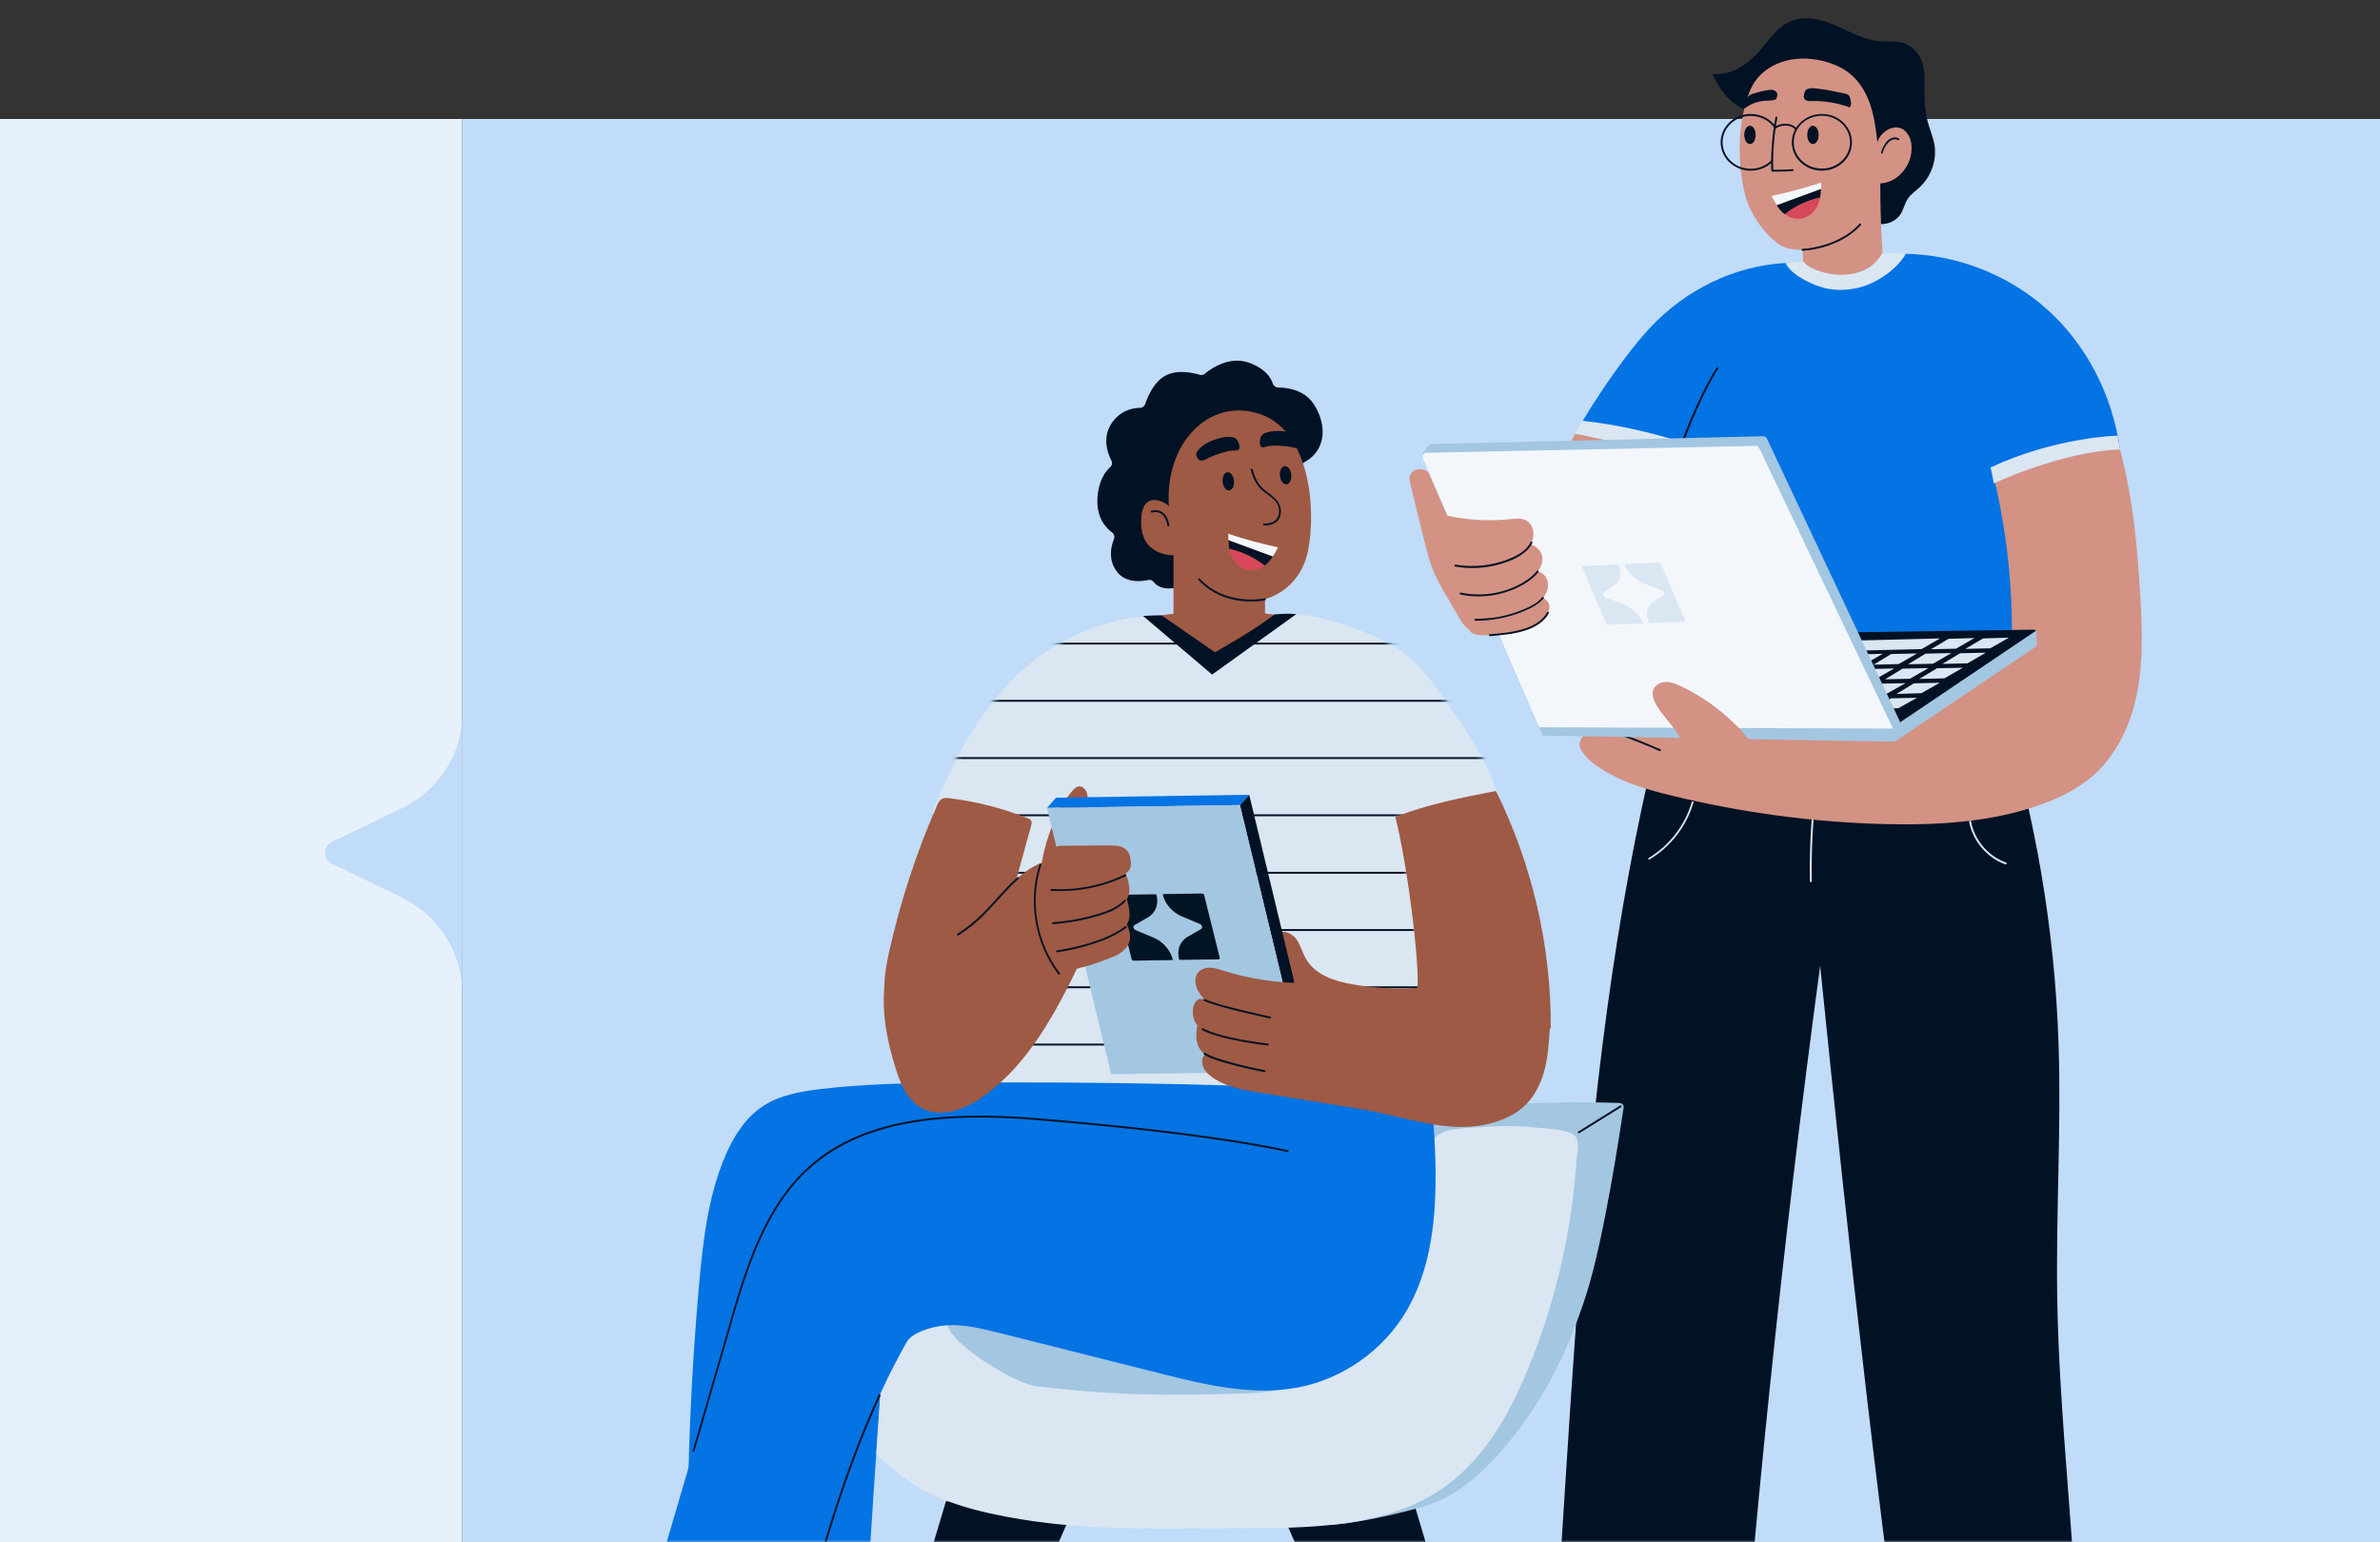
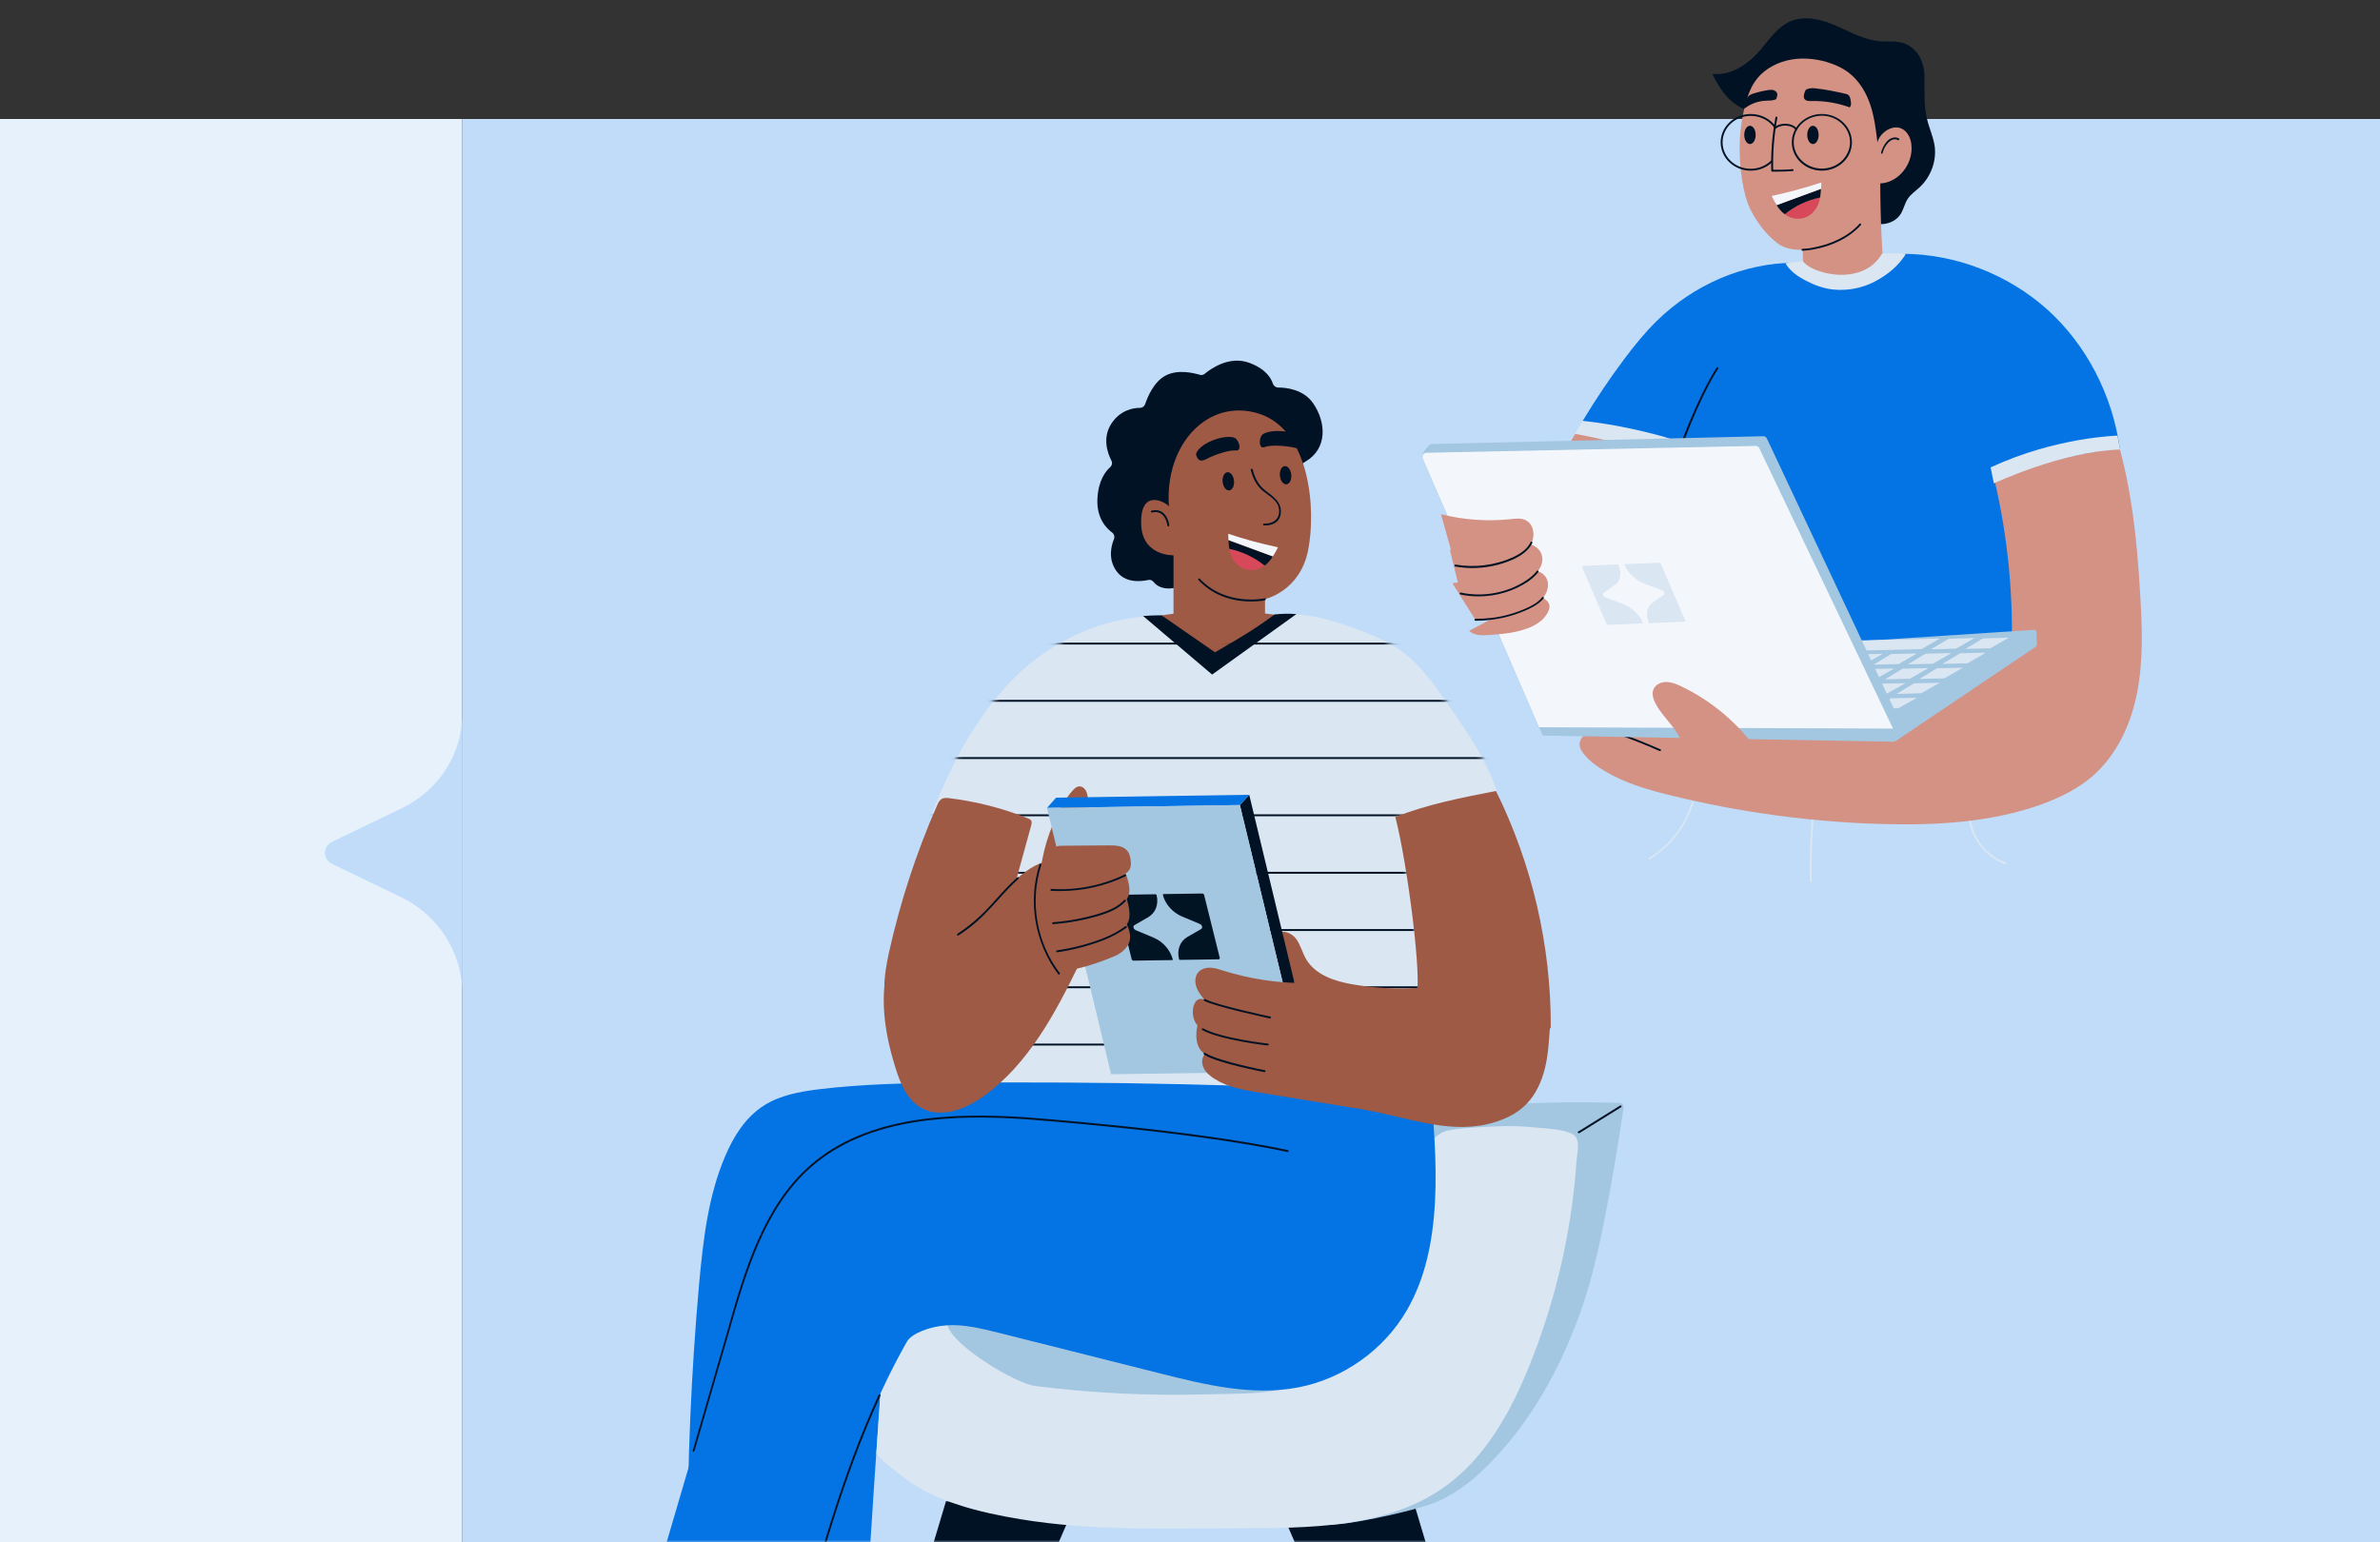
<svg xmlns="http://www.w3.org/2000/svg" width="520" height="337" viewBox="0 0 520 337" fill="none">
  <rect x="0" y="0" width="520" height="337" fill="#333333" stroke="none" />
  <rect y="26" width="101" height="311" fill="#E6F1FC" />
  <rect x="101" y="26" width="419" height="311" fill="#C0DCF8" />
  <path d="M87.763 176.628C95.848 172.731 101 164.786 101 156L101 217C101 208.214 95.848 200.082 87.763 196.11L72.546 188.775C70.485 187.782 70.485 184.955 72.546 183.962L87.763 176.628Z" fill="#C0DCF8" />
  <mask id="mask0_1691_2150" style="mask-type:alpha" maskUnits="userSpaceOnUse" x="130" y="0" width="339" height="337">
    <rect x="130" width="339" height="337" fill="#C0DCF8" />
  </mask>
  <g mask="url(#mask0_1691_2150)">
-     <path d="M317.584 113.945C316.794 110.952 315.589 108.125 314.009 105.465C313.344 104.343 312.513 103.22 311.266 102.722C310.06 102.223 308.356 102.722 308.023 104.01C307.857 104.592 308.023 105.174 308.148 105.756C309.187 110.037 310.268 114.36 311.307 118.642C311.764 120.471 312.222 122.3 312.887 124.046C313.76 126.332 314.965 128.452 316.212 130.53C317.002 131.902 317.792 133.232 318.581 134.604C319.288 135.851 320.078 137.139 321.325 137.804C322.863 138.636 324.941 138.261 326.105 136.973L317.584 113.945Z" fill="#D39284" />
    <path d="M408.865 48.518C411.068 49.557 414.019 48.768 415.266 46.773C415.931 45.733 416.139 44.445 416.846 43.406C417.511 42.408 418.55 41.743 419.423 40.912C421.875 38.625 423.122 35.217 422.707 31.975C422.416 29.896 421.46 27.943 421.002 25.864C420.337 23.038 420.504 20.128 420.462 17.884C420.587 16.138 420.379 14.392 419.631 12.812C418.883 11.233 417.469 9.903 415.723 9.362C414.186 8.905 412.523 9.154 410.902 9.03C407.493 8.78 404.459 7.076 401.341 5.704C398.265 4.333 394.649 3.335 391.49 4.541C388.497 5.663 386.668 8.489 384.673 10.859C382.054 13.935 378.23 16.637 374.115 16.138C375.487 18.923 377.191 21.708 379.976 23.287C382.719 24.908 386.751 24.908 388.871 22.622C389.453 21.999 389.827 21.25 390.285 20.585C391.074 19.422 392.113 18.382 393.277 17.593C394.483 16.761 395.896 16.138 397.351 16.013C400.136 15.764 402.838 17.302 404.5 19.38C406.205 21.458 407.036 24.035 407.701 26.571C409.197 32.141 410.029 37.836 410.195 43.572C410.237 45.11 410.237 46.689 408.865 48.518Z" fill="#011224" />
    <path d="M410.819 39.997C410.819 47.853 411.234 55.709 411.899 64.106C406.454 66.517 399.97 66.766 394.109 64.979C394.026 60.49 393.901 56 393.818 51.511L410.819 39.997Z" fill="#D39284" />
    <path d="M393.818 54.587C394.566 54.546 395.314 54.462 396.021 54.338C399.97 53.673 403.877 51.927 406.454 49.059C408.74 46.523 409.904 43.281 410.777 40.08C412.44 40.039 414.019 39.249 415.183 38.127C417.012 36.381 417.927 33.845 417.594 31.393C417.386 29.938 416.555 28.358 415.058 27.943C414.019 27.652 412.855 28.026 412.024 28.608C411.151 29.231 410.486 30.063 410.195 31.102C409.863 28.358 409.53 25.615 408.657 22.955C407.784 20.336 406.329 17.8 404.085 16.013C402.63 14.849 400.843 14.059 399.014 13.519C396.229 12.729 393.194 12.521 390.368 13.228C387.541 13.935 384.922 15.556 383.384 17.884C382.512 19.172 381.971 20.627 381.556 22.082C379.893 27.693 379.727 33.637 380.641 39.415C381.015 41.701 381.514 43.988 382.595 46.066C384.008 48.809 386.003 51.345 388.289 53.091C389.786 54.296 391.823 54.629 393.818 54.587Z" fill="#D39284" />
    <path d="M393.818 54.795C393.693 54.795 393.61 54.712 393.61 54.587C393.61 54.462 393.693 54.379 393.818 54.379C394.524 54.338 395.231 54.296 395.979 54.13C400.261 53.382 403.919 51.553 406.288 48.892C406.371 48.809 406.496 48.809 406.579 48.892C406.662 48.976 406.662 49.1 406.579 49.183C404.126 51.885 400.385 53.797 396.021 54.545C395.273 54.67 394.524 54.753 393.818 54.795Z" fill="#011224" />
    <path d="M389.952 46.814C389.994 46.856 390.035 46.856 390.077 46.897C390.492 47.188 390.95 47.438 391.448 47.604C392.529 47.936 393.818 47.853 394.815 47.355C396.062 46.731 396.935 45.609 397.351 44.362C397.476 44.029 397.559 43.697 397.6 43.364C397.6 43.281 397.642 43.198 397.642 43.115C394.857 43.738 392.155 45.027 389.952 46.814Z" fill="#D7485A" />
    <path d="M388.165 44.819C388.373 45.11 388.539 45.401 388.747 45.65C389.079 46.066 389.495 46.481 389.952 46.814C392.155 45.027 394.857 43.738 397.684 43.156C397.767 42.574 397.808 41.992 397.85 41.286L388.165 44.819Z" fill="#011224" />
    <path d="M387.084 42.824C387.417 43.489 387.791 44.195 388.206 44.819L397.891 41.244C397.933 40.828 397.933 40.371 397.933 39.872C394.358 41.078 390.7 42.034 387.084 42.824Z" fill="#F3F7FC" />
    <path d="M411.193 33.596H411.151C411.027 33.554 410.985 33.471 410.985 33.346C411.193 32.557 411.567 31.808 412.066 31.143C412.44 30.645 412.855 30.354 413.271 30.187C413.853 29.938 414.477 29.98 414.892 30.27C414.975 30.354 415.017 30.478 414.934 30.561C414.851 30.645 414.726 30.686 414.643 30.603C414.31 30.395 413.853 30.354 413.396 30.561C413.022 30.728 412.689 30.977 412.357 31.393C411.858 31.975 411.525 32.681 411.318 33.429C411.359 33.554 411.276 33.596 411.193 33.596Z" fill="#011224" />
    <path d="M388.331 37.503C387.957 37.503 387.583 37.503 387.209 37.503C387.084 37.503 387.001 37.42 387.001 37.295C386.876 33.388 387.209 29.481 387.915 25.657C387.915 25.532 388.04 25.449 388.165 25.49C388.29 25.532 388.373 25.615 388.331 25.74C387.624 29.481 387.333 33.305 387.417 37.087C388.83 37.129 390.243 37.087 391.656 36.963C391.781 36.963 391.864 37.046 391.864 37.17C391.864 37.295 391.781 37.378 391.656 37.378C390.576 37.462 389.453 37.503 388.331 37.503Z" fill="#011224" />
    <path d="M381.14 23.744C382.304 22.788 383.8 22.206 385.338 22.04C386.128 21.957 386.918 22.04 387.666 21.832C387.791 21.791 387.915 21.749 388.04 21.666C388.123 21.583 388.165 21.417 388.206 21.292C388.289 21.001 388.373 20.71 388.289 20.419C388.165 20.045 387.791 19.754 387.375 19.671C386.959 19.588 386.544 19.629 386.128 19.712C385.255 19.837 384.424 20.045 383.592 20.294C383.094 20.419 382.553 20.585 382.179 20.876C381.805 21.167 381.556 21.583 381.389 21.999C381.14 22.622 380.974 23.163 381.14 23.744Z" fill="#011224" />
    <path d="M392.446 28.442C392.363 28.442 392.321 28.4 392.28 28.358C391.947 27.901 391.324 27.569 390.534 27.485C389.578 27.361 388.539 27.61 387.998 28.109C387.915 28.192 387.791 28.192 387.707 28.109C387.624 28.026 387.624 27.901 387.707 27.818C388.331 27.236 389.453 26.945 390.576 27.07C391.49 27.195 392.197 27.569 392.612 28.109C392.696 28.192 392.654 28.317 392.571 28.4C392.529 28.442 392.488 28.442 392.446 28.442Z" fill="#011224" />
    <path d="M404.126 23.453C401.466 22.497 398.598 21.999 395.73 22.082C395.273 22.082 394.732 22.082 394.4 21.791C393.942 21.375 394.109 20.71 394.317 20.128C394.358 19.962 394.441 19.796 394.524 19.671C394.649 19.546 394.815 19.463 394.982 19.422C395.564 19.214 396.229 19.255 396.852 19.338C398.931 19.546 401.009 20.003 403.046 20.461C403.253 20.502 403.503 20.544 403.711 20.669C404.21 20.959 404.293 21.583 404.376 22.123C404.417 22.414 404.459 22.747 404.376 23.038C404.293 23.329 404.043 23.578 404.126 23.453Z" fill="#011224" />
    <path d="M398.058 37.295C394.441 37.295 391.49 34.51 391.49 31.102C391.49 27.693 394.441 24.908 398.058 24.908C401.674 24.908 404.625 27.693 404.625 31.102C404.625 34.51 401.674 37.295 398.058 37.295ZM398.058 25.282C394.649 25.282 391.906 27.86 391.906 31.06C391.906 34.261 394.649 36.838 398.058 36.838C401.466 36.838 404.21 34.261 404.21 31.06C404.21 27.901 401.425 25.282 398.058 25.282Z" fill="#011224" />
    <path d="M382.512 37.295C378.895 37.295 375.944 34.51 375.944 31.102C375.944 27.693 378.895 24.908 382.512 24.908C384.756 24.908 386.835 25.989 388.04 27.735C388.123 27.818 388.082 27.943 387.998 28.026C387.915 28.109 387.791 28.067 387.707 27.984C386.585 26.322 384.631 25.324 382.512 25.324C379.103 25.324 376.36 27.901 376.36 31.102C376.36 34.303 379.103 36.88 382.512 36.88C384.174 36.88 385.754 36.256 386.918 35.134C387.001 35.051 387.125 35.051 387.209 35.134C387.292 35.217 387.292 35.342 387.209 35.425C385.962 36.63 384.299 37.295 382.512 37.295Z" fill="#011224" />
    <path d="M396.104 31.476C396.793 31.476 397.351 30.583 397.351 29.481C397.351 28.379 396.793 27.485 396.104 27.485C395.415 27.485 394.857 28.379 394.857 29.481C394.857 30.583 395.415 31.476 396.104 31.476Z" fill="#011224" />
    <path d="M382.345 31.476C383.034 31.476 383.592 30.583 383.592 29.481C383.592 28.379 383.034 27.485 382.345 27.485C381.657 27.485 381.098 28.379 381.098 29.481C381.098 30.583 381.657 31.476 382.345 31.476Z" fill="#011224" />
    <path d="M440.705 153.641C427.903 157.091 414.601 158.213 401.383 159.086C387.832 159.959 373.658 160.458 362.102 154.348C357.072 139.176 356.74 122.591 360.439 107.045C364.139 91.499 371.746 76.992 381.846 64.605C384.34 61.529 388.04 57.081 391.947 57.455C393.818 57.621 395.065 59.908 396.81 60.531C401.508 62.277 407.036 61.529 411.11 58.578C412.357 57.663 413.52 56.541 415.017 56.208C416.887 55.751 418.841 56.582 420.213 57.912C421.584 59.243 422.457 60.988 423.33 62.693C429.815 75.828 435.592 89.42 439.126 103.678C442.659 117.893 443.906 132.858 441.246 147.281C440.788 149.484 440.165 151.895 440.705 153.641Z" fill="#0473E3" />
    <path d="M344.104 94.824C351.544 96.112 358.86 98.232 365.843 101.101C366.383 99.646 366.965 98.191 367.547 96.778C367.589 96.736 367.589 96.694 367.589 96.611C360.523 94.408 353.165 92.746 345.808 91.956C345.226 92.912 344.644 93.868 344.104 94.824Z" fill="#DAE6F2" />
    <path d="M345.808 91.956C353.165 92.746 360.523 94.45 367.589 96.611C371.787 86.303 377.025 76.451 383.218 67.182C385.712 63.441 388.456 59.741 392.28 57.414C380.89 57.414 370 62.277 361.977 70.133C359.359 72.71 357.031 75.578 354.828 78.53C351.586 82.853 348.593 87.342 345.808 91.956Z" fill="#0473E3" />
    <path d="M335.624 111.742L360.564 117.977C362.019 112.324 363.765 106.795 365.802 101.308C365.843 101.225 365.843 101.184 365.885 101.1C358.901 98.232 351.586 96.112 344.145 94.824C340.945 100.311 338.118 105.964 335.624 111.742Z" fill="#D39284" />
-     <path d="M397.683 211.045C389.328 272.98 382.886 335.205 378.355 397.556C364.721 397.514 350.63 397.099 336.538 397.223C344.478 315.711 343.189 232.369 364.347 152.934C363.973 152.643 437.255 153.142 437.255 154.389C444.696 178.249 448.935 203.064 449.767 228.046C450.39 246.46 449.185 264.916 449.476 283.33C449.684 297.089 450.723 310.764 451.762 324.481C453.508 347.509 455.254 370.537 456.667 393.399C444.903 397.348 432.433 399.135 419.963 398.346C410.902 335.413 403.877 272.232 397.683 211.045Z" fill="#011224" />
    <path d="M395.647 192.756C395.522 192.756 395.439 192.672 395.439 192.548C395.356 188.142 395.48 183.652 395.813 179.246C395.813 179.122 395.938 179.038 396.021 179.038C396.145 179.038 396.229 179.163 396.229 179.246C395.896 183.652 395.771 188.1 395.854 192.506C395.854 192.672 395.771 192.756 395.647 192.756Z" fill="#DAE6F2" />
    <path d="M360.315 187.851C360.232 187.851 360.19 187.809 360.149 187.768C360.107 187.684 360.107 187.56 360.232 187.477C364.721 184.775 368.171 180.327 369.626 175.256C369.667 175.131 369.792 175.09 369.875 175.131C370 175.173 370.041 175.297 370 175.381C368.503 180.535 365.012 185.066 360.398 187.809C360.356 187.851 360.356 187.851 360.315 187.851Z" fill="#DAE6F2" />
    <path d="M438.253 188.89C438.211 188.89 438.211 188.89 438.17 188.89C434.138 187.477 430.979 183.736 430.23 179.537C430.23 179.413 430.272 179.33 430.397 179.288C430.521 179.288 430.604 179.33 430.646 179.454C431.353 183.528 434.429 187.144 438.294 188.474C438.419 188.516 438.461 188.641 438.419 188.724C438.419 188.848 438.336 188.89 438.253 188.89Z" fill="#DAE6F2" />
    <path d="M346.39 165.155C345.517 164.199 344.685 162.952 345.351 161.664C345.974 160.458 347.263 159.71 348.468 159.045C351.128 157.59 353.913 156.094 356.906 155.595C358.985 155.221 361.104 155.304 363.183 155.387C369.335 155.636 375.445 155.886 381.597 156.135C395.023 155.969 407.992 154.722 420.711 152.311C426.074 151.272 431.56 150.025 436.133 146.99C439.126 145.328 439.624 140.714 439.583 136.765C439.458 123.464 437.546 110.162 433.763 97.276C442.16 93.535 451.014 90.875 460.242 89.212C465.354 102.264 466.851 116.48 467.64 130.488C468.056 137.472 468.264 144.496 466.934 151.355C465.604 158.214 462.528 164.906 457.29 169.52C454.007 172.388 450.058 174.3 445.984 175.796C435.052 179.704 423.205 180.369 411.608 180.078C395.896 179.662 380.267 177.542 365.012 173.801C360.065 172.596 355.036 171.141 350.671 168.522C349.341 167.732 348.052 166.859 346.93 165.779C346.764 165.529 346.556 165.321 346.39 165.155Z" fill="#D39284" />
    <path d="M362.684 163.908C359.442 162.453 356.075 161.165 352.708 160.001L362.684 163.908Z" fill="white" />
    <path d="M362.684 164.116C362.643 164.116 362.643 164.116 362.601 164.116C359.359 162.661 355.992 161.373 352.625 160.209C352.5 160.167 352.459 160.042 352.5 159.959C352.542 159.835 352.666 159.793 352.75 159.835C356.117 160.957 359.483 162.287 362.767 163.742C362.892 163.783 362.934 163.908 362.892 164.033C362.85 164.074 362.767 164.116 362.684 164.116Z" fill="#011224" />
    <path d="M367.589 96.819C367.547 96.819 367.547 96.819 367.506 96.819C367.381 96.778 367.339 96.653 367.381 96.57C371.787 85.014 375.029 80.4 375.071 80.317C375.154 80.234 375.279 80.192 375.362 80.275C375.445 80.359 375.487 80.483 375.403 80.567C375.362 80.608 372.161 85.222 367.797 96.695C367.755 96.778 367.672 96.819 367.589 96.819Z" fill="#011224" />
    <path d="M336.081 158.504L336.912 160.417C336.996 160.624 337.203 160.749 337.411 160.749L413.77 162.079C413.894 162.079 413.978 162.038 414.102 161.996L444.779 141.337C444.945 141.213 445.028 141.046 445.028 140.88L444.945 138.178C444.945 138.053 444.903 137.97 444.862 137.887C444.779 137.721 444.612 137.638 444.446 137.638H444.404L371.912 142.335C371.829 142.335 371.787 142.376 371.745 142.376L337.785 157.216L336.455 157.798C336.081 157.922 335.956 158.255 336.081 158.504Z" fill="#A3C6E1" />
-     <path d="M336.206 158.006L413.603 158.878L444.82 137.846C444.737 137.679 444.571 137.596 444.404 137.596H444.363L372.327 138.635L337.744 157.174L336.206 158.006Z" fill="#011224" />
    <path d="M392.238 155.013L396.27 152.727L390.617 152.851L386.793 155.179L392.238 155.013Z" fill="#F3F7FC" />
    <path d="M434.844 141.67L438.918 139.342L433.265 139.508L429.399 141.794L434.844 141.67Z" fill="#DAE6F2" />
    <path d="M429.856 144.954L433.888 142.626L428.235 142.751L424.369 145.078L429.856 144.954Z" fill="#DAE6F2" />
    <path d="M424.826 148.237L428.858 145.91L423.205 146.034L419.34 148.362L424.826 148.237Z" fill="#DAE6F2" />
    <path d="M419.797 151.48L423.829 149.193L418.176 149.318L414.352 151.646L419.797 151.48Z" fill="#DAE6F2" />
    <path d="M414.767 154.763L418.841 152.477L413.146 152.602L409.322 154.93L414.767 154.763Z" fill="#DAE6F2" />
    <path d="M427.362 141.753L431.394 139.425L425.741 139.591L421.875 141.878L427.362 141.753Z" fill="#DAE6F2" />
    <path d="M422.332 145.037L426.364 142.709L420.711 142.834L416.887 145.161L422.332 145.037Z" fill="#DAE6F2" />
    <path d="M417.303 148.321L421.335 145.993L415.682 146.117L411.858 148.445L417.303 148.321Z" fill="#DAE6F2" />
    <path d="M412.273 151.563L416.347 149.277L410.694 149.401L406.828 151.729L412.273 151.563Z" fill="#DAE6F2" />
    <path d="M407.244 154.847L411.317 152.56L405.664 152.685L401.798 155.013L407.244 154.847Z" fill="#DAE6F2" />
    <path d="M419.838 141.836L423.87 139.508L403.918 140.007L399.387 142.335L419.838 141.836Z" fill="#DAE6F2" />
    <path d="M414.809 145.12L418.841 142.792L413.188 142.917L409.364 145.245L414.809 145.12Z" fill="#DAE6F2" />
    <path d="M409.779 148.404L413.853 146.076L408.2 146.201L404.334 148.528L409.779 148.404Z" fill="#DAE6F2" />
    <path d="M404.75 151.646L408.823 149.36L403.17 149.484L399.304 151.812L404.75 151.646Z" fill="#DAE6F2" />
    <path d="M399.762 154.93L403.794 152.644L398.141 152.768L394.275 155.096L399.762 154.93Z" fill="#DAE6F2" />
    <path d="M407.285 145.203L411.359 142.875L405.706 143L401.84 145.328L407.285 145.203Z" fill="#DAE6F2" />
    <path d="M402.297 148.445L406.329 146.159L400.676 146.284L396.81 148.612L402.297 148.445Z" fill="#DAE6F2" />
    <path d="M397.268 151.729L401.3 149.443L395.646 149.568L391.822 151.895L397.268 151.729Z" fill="#DAE6F2" />
-     <path d="M399.803 145.286L403.835 142.958L398.182 143.083L394.316 145.411L399.803 145.286Z" fill="#DAE6F2" />
    <path d="M394.774 148.528L398.806 146.242L393.152 146.367L389.328 148.695L394.774 148.528Z" fill="#DAE6F2" />
    <path d="M389.744 151.812L393.776 149.526L388.123 149.651L384.299 151.978L389.744 151.812Z" fill="#F3F7FC" />
    <path d="M384.714 155.096L388.788 152.81L383.135 152.934L379.269 155.221L384.714 155.096Z" fill="#F3F7FC" />
    <path d="M415.183 157.839L386.045 95.822C385.878 95.489 385.587 95.323 385.213 95.323L312.762 97.027C312.139 97.027 310.476 99.355 310.684 99.895L336.164 158.879L413.52 159.211L415.183 157.839Z" fill="#A3C6E1" />
    <path d="M413.603 159.211L384.382 97.941C384.216 97.609 383.925 97.443 383.55 97.443L311.64 98.939C311.016 98.939 310.6 99.604 310.85 100.186L336.247 158.92L413.603 159.211Z" fill="#F3F7FC" />
    <path d="M354.952 123.297L362.476 122.965C362.642 122.965 362.809 123.089 362.892 123.256L368.171 135.559C368.254 135.726 368.171 135.85 368.004 135.85L360.481 136.183C360.398 136.183 360.315 136.141 360.273 136.058C359.483 134.229 359.816 132.567 361.104 131.652L363.515 129.99C363.848 129.782 363.598 129.158 363.1 128.992L359.4 127.579C357.405 126.83 355.659 125.209 354.911 123.422C354.869 123.38 354.869 123.297 354.952 123.297Z" fill="#DAE6F2" />
    <path d="M345.891 123.671L353.414 123.339C353.498 123.339 353.581 123.38 353.622 123.464C354.412 125.293 354.079 126.955 352.791 127.87L350.38 129.532C350.047 129.74 350.297 130.364 350.796 130.53L354.495 131.943C356.49 132.691 358.236 134.313 358.984 136.1C359.026 136.183 358.984 136.225 358.901 136.225L351.378 136.557C351.211 136.557 351.045 136.432 350.962 136.266L345.683 123.962C345.641 123.838 345.725 123.671 345.891 123.671Z" fill="#DAE6F2" />
    <path d="M384.257 164.449C380.017 158.255 374.115 153.225 367.34 149.983C366.3 149.484 365.178 149.027 364.014 149.027C362.85 149.027 361.603 149.651 361.229 150.731C360.855 151.688 361.229 152.768 361.686 153.683C363.557 157.299 367.631 160.001 367.755 164.074" fill="#D39284" />
    <path d="M463.151 97.983C453.716 98.939 444.405 101.391 435.8 105.423C431.602 88.09 425.034 71.297 415.723 55.46C427.279 55.502 438.751 59.949 447.356 67.681C455.877 75.371 461.53 86.344 463.151 97.983Z" fill="#0473E3" />
    <path d="M335.665 130.073C336.912 130.447 338.409 131.112 338.533 132.4C338.575 132.899 338.409 133.398 338.159 133.855C337.286 135.559 335.541 136.64 333.753 137.305C331.135 138.303 328.266 138.552 325.44 138.76C323.902 138.885 322.115 138.926 320.992 137.846L335.665 130.073Z" fill="#D39284" />
    <path d="M335.083 124.835C336.414 124.586 337.785 125.667 338.118 126.955C338.45 128.285 337.952 129.699 337.037 130.738C336.164 131.777 334.917 132.442 333.712 133.024C330.179 134.645 326.271 135.476 322.364 135.435L317.334 127.454L335.083 124.835Z" fill="#D39284" />
    <path d="M332.548 119.016C334.418 118.351 336.705 119.764 336.954 121.718C337.245 123.796 335.582 125.667 333.836 126.872C329.597 129.782 324.151 130.862 319.122 129.74L316.794 120.18L332.548 119.016Z" fill="#D39284" />
    <path d="M314.84 112.365C319.787 113.612 324.941 113.986 330.012 113.446C331.135 113.321 332.382 113.155 333.379 113.695C335.042 114.527 335.458 116.937 334.626 118.6C333.795 120.304 332.091 121.385 330.386 122.133C326.521 123.838 322.156 124.378 318 123.671" fill="#D39284" />
-     <path d="M325.523 139.009C325.398 139.009 325.315 138.926 325.315 138.802C325.315 138.677 325.398 138.594 325.523 138.594C328.266 138.386 331.135 138.137 333.753 137.139C335.208 136.599 337.12 135.559 338.035 133.772C338.076 133.689 338.201 133.647 338.326 133.689C338.409 133.73 338.45 133.855 338.409 133.98C337.411 135.892 335.416 136.973 333.878 137.555C331.176 138.552 328.308 138.76 325.523 139.009Z" fill="#011224" />
    <path d="M322.613 135.643C322.53 135.643 322.447 135.643 322.364 135.643C322.239 135.643 322.156 135.56 322.156 135.435C322.156 135.31 322.239 135.227 322.364 135.227C323.569 135.227 324.816 135.144 326.022 135.019C328.682 134.687 331.218 133.938 333.587 132.858C334.709 132.359 335.956 131.694 336.871 130.613L336.954 130.488C337.037 130.405 337.162 130.405 337.245 130.488C337.328 130.572 337.328 130.696 337.245 130.779L337.162 130.862C336.206 131.985 334.917 132.65 333.753 133.19C331.301 134.313 328.724 135.061 326.063 135.393C324.941 135.56 323.777 135.643 322.613 135.643Z" fill="#011224" />
    <path d="M323.071 130.322C321.74 130.322 320.369 130.197 319.08 129.906C318.955 129.865 318.914 129.782 318.914 129.657C318.956 129.532 319.039 129.491 319.163 129.491C324.11 130.571 329.555 129.532 333.712 126.664C334.543 126.082 335.291 125.417 335.79 124.752C335.873 124.669 335.998 124.627 336.081 124.71C336.164 124.794 336.206 124.918 336.123 125.001C335.582 125.708 334.793 126.415 333.92 127.038C330.802 129.158 326.936 130.322 323.071 130.322Z" fill="#011224" />
    <path d="M321.657 124.129C320.41 124.129 319.205 124.004 317.958 123.796C317.833 123.796 317.75 123.671 317.792 123.547C317.792 123.422 317.916 123.339 318.041 123.38C322.156 124.087 326.521 123.547 330.303 121.884C332.215 121.053 333.504 120.055 334.211 118.85C334.294 118.725 334.377 118.6 334.418 118.434C334.46 118.351 334.585 118.309 334.709 118.351C334.792 118.392 334.834 118.517 334.792 118.642C334.709 118.766 334.626 118.933 334.543 119.099C333.795 120.346 332.465 121.385 330.469 122.3C327.726 123.505 324.692 124.129 321.657 124.129Z" fill="#011224" />
    <path d="M462.652 95.198C462.652 95.198 449.185 95.489 434.927 102.14L435.634 105.631C435.634 105.631 450.432 98.648 463.193 98.232L462.652 95.198Z" fill="#DAE6F2" />
    <path d="M400.593 63.275C403.669 63.566 406.787 62.984 409.53 61.57C412.274 60.157 414.892 58.079 416.43 55.418C414.851 55.294 412.648 55.377 411.234 55.377C409.946 57.58 408.117 58.952 405.664 59.617C403.212 60.282 400.593 60.157 398.141 59.45C396.478 58.952 395.023 58.37 393.901 57.081C392.654 57.206 391.241 57.414 390.077 57.497C391.116 59.284 392.779 60.407 394.608 61.362C396.478 62.319 398.473 63.067 400.593 63.275Z" fill="#DAE6F2" />
    <path d="M258.476 127.994C257.436 128.368 253.903 129.491 252.033 127.163C251.742 126.789 251.285 126.623 250.827 126.747C249.248 127.08 245.756 127.496 243.844 124.669C242.057 122.05 242.805 119.224 243.387 117.81C243.595 117.312 243.428 116.688 242.971 116.356C241.724 115.441 239.563 113.238 239.77 108.998C239.978 104.966 241.558 102.971 242.555 102.098C242.971 101.724 243.096 101.1 242.805 100.602C242.015 99.064 240.81 95.78 242.763 92.662C244.717 89.587 247.627 89.129 249.04 89.129C249.58 89.129 250.038 88.797 250.204 88.298C250.744 86.718 252.074 83.476 254.61 82.104C257.27 80.65 260.72 81.481 262.134 81.897C262.508 82.021 262.965 81.938 263.256 81.647C264.628 80.525 268.618 77.698 272.941 79.278C276.557 80.608 277.721 82.645 278.095 83.809C278.261 84.308 278.719 84.682 279.259 84.682C281.046 84.682 284.829 85.097 286.907 88.132C289.734 92.205 290.108 98.025 285.245 100.851C280.631 103.511 261.011 125.292 258.891 127.662C258.808 127.828 258.642 127.911 258.476 127.994Z" fill="#011224" />
    <path d="M255.4 110.703C255.358 110.162 249.04 106.089 249.331 114.61C249.58 121.593 256.397 121.344 256.397 121.344V134.105L245.465 135.601L264.129 152.353L286.741 135.393L276.391 134.063V130.904C276.391 130.904 283.956 129.283 285.785 120.346C287.614 111.409 286.242 94.034 275.144 90.418C264.046 86.843 254.402 96.986 255.4 110.703Z" fill="#9E5A44" />
    <path d="M276.432 114.818C276.349 114.818 276.266 114.818 276.183 114.818C276.058 114.818 275.975 114.735 275.975 114.61C275.975 114.485 276.058 114.402 276.183 114.402C277.555 114.485 279.134 113.945 279.425 112.282C279.633 111.035 279.217 109.913 278.095 108.957C277.721 108.624 277.305 108.292 276.89 108.001C276.557 107.751 276.183 107.46 275.851 107.211C274.645 106.172 273.814 104.758 273.273 102.68C273.232 102.555 273.315 102.472 273.44 102.431C273.564 102.389 273.647 102.472 273.689 102.597C274.229 104.592 275.019 105.964 276.142 106.92C276.474 107.211 276.807 107.46 277.139 107.71C277.555 108.001 277.97 108.333 278.345 108.707C279.55 109.788 280.049 111.035 279.799 112.407C279.508 114.194 277.929 114.818 276.432 114.818Z" fill="#011224" />
    <path d="M269.782 95.697C269.158 95.364 267.288 95.281 264.835 96.279C262.383 97.276 261.053 98.856 261.385 99.563C261.676 100.311 262.092 101.142 263.671 100.269C265.251 99.396 268.618 98.274 270.031 98.44C271.403 98.565 270.738 96.196 269.782 95.697Z" fill="#011224" />
    <path d="M275.809 94.99C276.349 94.491 278.095 93.951 280.755 94.284C283.416 94.616 285.037 95.822 284.954 96.611C284.829 97.401 284.663 98.316 282.917 97.858C281.171 97.401 277.596 97.152 276.308 97.692C274.978 98.232 275.019 95.738 275.809 94.99Z" fill="#011224" />
    <path d="M255.275 115.026C255.15 115.026 255.067 114.942 255.067 114.859C255.067 114.859 254.859 113.072 253.737 112.282C253.197 111.908 252.531 111.783 251.7 111.991C251.575 112.033 251.492 111.95 251.451 111.825C251.409 111.7 251.492 111.617 251.617 111.575C252.531 111.368 253.321 111.492 253.986 111.95C255.275 112.864 255.483 114.776 255.483 114.859C255.483 114.901 255.4 115.026 255.275 115.026Z" fill="#011224" />
    <path d="M273.357 131.444C270.281 131.444 265.542 130.696 261.843 126.747C261.759 126.664 261.759 126.54 261.843 126.456C261.926 126.373 262.05 126.373 262.133 126.456C267.87 132.567 276.225 130.779 276.308 130.738C276.432 130.696 276.516 130.779 276.557 130.904C276.599 131.029 276.516 131.112 276.391 131.153C276.349 131.195 275.144 131.444 273.357 131.444Z" fill="#011224" />
    <path d="M276.308 123.588C276.266 123.63 276.225 123.63 276.183 123.671C275.767 123.962 275.31 124.212 274.811 124.378C273.731 124.711 272.442 124.627 271.444 124.129C270.197 123.505 269.325 122.383 268.909 121.136C268.784 120.803 268.701 120.471 268.659 120.138C268.659 120.055 268.618 119.972 268.618 119.889C271.403 120.512 274.105 121.759 276.308 123.588Z" fill="#D7485A" />
    <path d="M278.095 121.593C277.887 121.884 277.721 122.175 277.513 122.424C277.181 122.84 276.765 123.256 276.308 123.588C274.105 121.801 271.403 120.512 268.576 119.93C268.493 119.348 268.452 118.766 268.41 118.06L278.095 121.593Z" fill="#011224" />
    <path d="M279.217 119.598C278.885 120.263 278.511 120.97 278.095 121.593L268.41 118.018C268.368 117.603 268.368 117.145 268.368 116.647C271.943 117.852 275.559 118.808 279.217 119.598Z" fill="#F3F7FC" />
    <path d="M268.566 107.162C269.251 107.095 269.72 106.152 269.613 105.055C269.506 103.959 268.864 103.124 268.178 103.191C267.493 103.258 267.024 104.201 267.131 105.298C267.238 106.394 267.88 107.229 268.566 107.162Z" fill="#011224" />
    <path d="M281.078 105.831C281.764 105.765 282.233 104.821 282.126 103.725C282.019 102.628 281.376 101.793 280.691 101.86C280.005 101.927 279.536 102.87 279.643 103.967C279.75 105.063 280.393 105.898 281.078 105.831Z" fill="#011224" />
    <path d="M223.31 182.364L215.121 240.142C215.121 240.142 309.437 244.797 309.395 245.213C311.64 222.892 310.143 200.196 305.114 178.872C312.346 176.42 319.787 174.549 327.31 173.718C325.107 166.568 320.784 160.25 316.503 154.098C313.469 149.692 310.351 145.245 305.987 142.127C303.326 140.215 300.25 138.926 297.216 137.763C292.727 136.058 287.988 134.562 283.291 134.229C281.67 134.105 280.09 134.146 278.511 134.312C273.897 137.721 269.117 140.88 264.129 143.79L253.862 134.562C252.49 134.52 251.118 134.603 249.788 134.728C239.438 135.643 229.296 140.548 221.897 147.822C213.542 156.094 207.93 166.693 203.69 177.625L223.31 182.364Z" fill="#DAE6F2" />
    <mask id="mask1_1691_2150" style="mask-type:alpha" maskUnits="userSpaceOnUse" x="203" y="134" width="125" height="112">
      <path d="M223.31 182.364L215.121 240.142C215.121 240.142 309.437 244.797 309.395 245.213C311.64 222.892 310.143 200.196 305.114 178.872C312.346 176.42 319.787 174.549 327.31 173.718C325.107 166.568 320.784 160.25 316.503 154.098C313.469 149.692 310.351 145.245 305.987 142.127C303.326 140.215 300.25 138.926 297.216 137.763C292.727 136.058 287.988 134.562 283.291 134.229C281.67 134.105 280.09 134.146 278.511 134.312C273.897 137.721 269.117 140.88 264.129 143.79L253.862 134.562C252.49 134.52 251.118 134.603 249.788 134.728C239.438 135.643 229.296 140.548 221.897 147.822C213.542 156.094 207.93 166.693 203.69 177.625L223.31 182.364Z" fill="#DAE6F2" />
    </mask>
    <g mask="url(#mask1_1691_2150)">
      <path d="M343.522 140.839H187.479C187.355 140.839 187.271 140.755 187.271 140.631C187.271 140.506 187.355 140.423 187.479 140.423H343.522C343.646 140.423 343.729 140.506 343.729 140.631C343.729 140.755 343.605 140.839 343.522 140.839Z" fill="#011224" />
      <path d="M343.522 153.35H187.479C187.355 153.35 187.271 153.267 187.271 153.142C187.271 153.018 187.355 152.934 187.479 152.934H343.522C343.646 152.934 343.729 153.018 343.729 153.142C343.729 153.267 343.605 153.35 343.522 153.35Z" fill="#011224" />
      <path d="M343.522 165.862H187.479C187.355 165.862 187.271 165.779 187.271 165.654C187.271 165.529 187.355 165.446 187.479 165.446H343.522C343.646 165.446 343.729 165.529 343.729 165.654C343.729 165.779 343.605 165.862 343.522 165.862Z" fill="#011224" />
      <path d="M343.522 178.374H187.479C187.355 178.374 187.271 178.29 187.271 178.166C187.271 178.041 187.355 177.958 187.479 177.958H343.522C343.646 177.958 343.729 178.041 343.729 178.166C343.729 178.29 343.605 178.374 343.522 178.374Z" fill="#011224" />
      <path d="M343.522 190.927H187.479C187.355 190.927 187.271 190.844 187.271 190.719C187.271 190.594 187.355 190.511 187.479 190.511H343.522C343.646 190.511 343.729 190.594 343.729 190.719C343.729 190.844 343.605 190.927 343.522 190.927Z" fill="#011224" />
      <path d="M343.522 203.438H187.479C187.355 203.438 187.271 203.355 187.271 203.231C187.271 203.106 187.355 203.023 187.479 203.023H343.522C343.646 203.023 343.729 203.106 343.729 203.231C343.729 203.355 343.605 203.438 343.522 203.438Z" fill="#011224" />
      <path d="M343.522 215.95H187.479C187.355 215.95 187.271 215.867 187.271 215.742C187.271 215.617 187.355 215.534 187.479 215.534H343.522C343.646 215.534 343.729 215.617 343.729 215.742C343.729 215.867 343.605 215.95 343.522 215.95Z" fill="#011224" />
      <path d="M343.522 228.462H187.479C187.355 228.462 187.271 228.379 187.271 228.254C187.271 228.129 187.355 228.046 187.479 228.046H343.522C343.646 228.046 343.729 228.129 343.729 228.254C343.729 228.379 343.605 228.462 343.522 228.462Z" fill="#011224" />
      <path d="M343.522 241.015H187.479C187.355 241.015 187.271 240.932 187.271 240.807C187.271 240.682 187.355 240.599 187.479 240.599H343.522C343.646 240.599 343.729 240.682 343.729 240.807C343.729 240.932 343.605 241.015 343.522 241.015Z" fill="#011224" />
    </g>
    <path d="M309.395 238.895C275.31 237.024 241.184 236.276 207.057 236.609C197.663 236.692 188.269 236.9 178.958 238.022C174.718 238.562 170.395 239.311 166.821 241.638C162.872 244.174 160.253 248.372 158.424 252.695C154.725 261.383 153.644 270.901 152.771 280.296C149.238 319.826 149.321 359.688 153.644 399.717C164.701 400.299 175.799 400.382 186.606 399.925C188.269 366.796 190.264 333.667 192.634 300.58C193.132 293.639 193.756 286.364 197.248 280.961C223.767 271.192 255.358 282.914 280.714 270.361C291.106 265.207 299.336 256.395 309.395 238.895Z" fill="#0473E3" />
    <path d="M295.969 328.43L323.195 419.753C323.403 420.376 322.946 421 322.322 421H319.828C319.454 421 319.122 420.792 318.997 420.459L279.176 328.43H295.969Z" fill="#011224" />
    <path d="M305.862 318.163L333.088 409.486C333.296 410.109 332.839 410.733 332.215 410.733H329.721C329.347 410.733 329.015 410.525 328.89 410.192L289.027 318.163H305.862Z" fill="#011224" />
    <path d="M222.687 318.163L195.46 409.486C195.252 410.109 195.71 410.733 196.333 410.733H198.827C199.201 410.733 199.534 410.525 199.658 410.192L239.48 318.163H222.687Z" fill="#011224" />
    <path d="M197.871 293.763C198.328 291.269 200.407 289.274 202.485 287.57C215.038 277.427 231.332 271.982 247.336 267.077C262.965 262.297 278.76 257.766 293.808 251.698C301.539 248.58 309.104 245.005 317.293 243.01C327.934 240.391 348.884 240.849 353.83 241.015C354.412 241.015 354.828 241.514 354.745 242.012C353.996 247 350.505 270.32 346.764 282.291C342.566 295.759 336.04 308.811 325.897 319.368C322.572 322.819 318.831 325.978 314.3 328.014C309.894 329.968 297.632 332.587 292.768 333.044C284.829 333.834 284.122 332.046 276.142 331.465L290.441 309.683C286.118 310.889 281.712 311.886 277.181 311.845C272.775 311.803 268.452 310.764 264.087 310.847C260.097 310.889 256.189 311.886 252.241 312.552C244.426 313.882 236.362 314.006 228.464 312.967C219.07 311.72 209.759 308.644 202.734 302.908C199.866 300.497 197.248 297.213 197.871 293.763Z" fill="#A3C6E1" />
    <path d="M344.935 247.624C344.852 247.624 344.81 247.582 344.768 247.541C344.685 247.458 344.727 247.291 344.852 247.25L353.955 241.597C354.038 241.514 354.204 241.555 354.246 241.68C354.329 241.763 354.287 241.929 354.163 241.971L345.059 247.624C345.018 247.624 344.976 247.624 344.935 247.624Z" fill="#011224" />
    <path d="M206.683 328.056L179.291 419.753C179.083 420.376 179.54 421 180.164 421H182.658C183.032 421 183.364 420.792 183.489 420.459L223.31 328.43L206.683 328.056Z" fill="#011224" />
    <path d="M192.384 304.404C194.13 300.622 196.042 296.881 198.079 293.223C198.993 291.477 202.942 289.856 206.766 289.607C206.85 289.607 206.933 289.607 207.016 289.607C208.263 294.221 222.063 302.368 226.137 302.867C238.773 304.446 250.744 305.028 263.505 304.695C269.699 304.529 274.604 304.654 279.176 303.781C283.457 302.95 287.489 301.287 292.103 297.712C302.828 289.44 306.153 274.892 308.231 261.507C308.938 256.893 310.019 251.698 313.344 248.705C313.926 248.164 314.591 247.749 315.298 247.375C317.168 246.46 325.107 246.211 327.186 246.128C329.929 246.003 332.631 246.086 335.375 246.377C337.744 246.626 341.568 246.668 343.646 247.873C345.475 248.913 344.561 251.989 344.436 253.818C344.27 256.561 343.979 259.304 343.646 262.006C342.275 272.897 339.656 283.663 335.873 293.971C335.333 295.426 334.793 296.839 334.211 298.294C330.137 308.436 324.609 318.454 315.713 324.855C302.952 334 285.993 333.917 270.322 333.959C254.444 334 238.482 334.582 222.853 331.963C214.29 330.55 204.065 328.139 197.289 322.736C195.46 321.281 193.174 319.618 191.47 317.706C191.761 313.217 192.093 308.811 192.384 304.404Z" fill="#DAE6F2" />
    <path d="M319.662 214.412C311.806 216.241 303.576 216.49 295.636 215.119C291.688 214.454 287.406 213.082 285.369 209.59C284.538 208.177 284.164 206.514 283.208 205.184C282.21 203.854 280.215 203.064 278.968 204.103C280.465 209.59 282.668 214.744 285.245 219.816C296.551 222.85 308.481 224.097 320.161 223.764C320.203 220.896 319.537 217.28 319.662 214.412Z" fill="#9E5A44" />
    <path d="M227.134 192.257C227.55 186.645 229.213 181.117 231.956 176.212C232.663 174.923 233.494 173.676 234.492 172.596C234.824 172.263 235.198 171.931 235.655 171.848C236.279 171.764 236.861 172.138 237.193 172.679C237.526 173.219 237.609 173.843 237.692 174.466C238.108 177.708 238.066 180.992 237.568 184.234L227.134 192.257Z" fill="#9E5A44" />
    <path d="M284.954 234.156L286.949 231.912L272.941 173.676L270.904 175.921L284.954 234.156Z" fill="#011224" />
    <path d="M270.904 175.921L272.941 173.677L230.751 174.3L228.755 176.545L270.904 175.921Z" fill="#0473E3" />
    <path d="M228.755 176.545L242.763 234.738L284.954 234.156L270.904 175.921L228.755 176.545Z" fill="#A3C6E1" />
    <path d="M254.236 195.374L262.674 195.25C262.84 195.25 263.048 195.374 263.089 195.582L266.498 209.299C266.54 209.466 266.415 209.632 266.249 209.632L257.81 209.756C257.727 209.756 257.644 209.673 257.603 209.59C257.104 207.553 257.81 205.724 259.39 204.768L262.424 203.023C262.84 202.773 262.674 202.108 262.133 201.9L258.268 200.279C256.189 199.406 254.568 197.577 254.069 195.541C254.111 195.416 254.153 195.374 254.236 195.374Z" fill="#011424" />
    <path d="M244.052 195.541L252.49 195.416C252.573 195.416 252.656 195.499 252.698 195.582C253.197 197.619 252.49 199.448 250.91 200.404L247.876 202.15C247.46 202.399 247.627 203.023 248.167 203.272L252.033 204.893C254.111 205.766 255.691 207.595 256.231 209.632C256.273 209.715 256.189 209.798 256.106 209.798L247.668 209.923C247.502 209.923 247.294 209.798 247.253 209.59L243.844 195.873C243.761 195.665 243.886 195.541 244.052 195.541Z" fill="#011424" />
    <path d="M220.525 197.744C222.105 191.966 223.726 186.147 225.305 180.369C225.388 180.036 225.471 179.662 225.305 179.33C225.181 179.08 224.89 178.955 224.599 178.831C219.112 176.628 213.292 175.131 207.431 174.425C206.849 174.342 206.184 174.3 205.686 174.632C205.228 174.923 204.979 175.422 204.771 175.921C200.199 186.313 196.666 197.162 194.213 208.219C193.091 213.373 192.301 219.275 195.419 223.557L220.525 197.744Z" fill="#9E5A44" />
    <path d="M235.905 210.422C230.626 221.354 224.682 232.577 214.789 239.643C210.84 242.47 205.395 244.506 201.196 242.054C198.204 240.308 196.749 236.858 195.71 233.533C193.257 225.801 191.927 217.363 194.421 209.632C201.986 208.717 209.26 205.226 214.706 199.905C219.236 195.457 223.019 189.472 229.213 188.017L235.905 210.422Z" fill="#9E5A44" />
    <path d="M209.302 204.436C209.219 204.436 209.177 204.394 209.136 204.353C209.053 204.27 209.094 204.145 209.177 204.062C211.089 202.815 212.918 201.36 214.539 199.78C215.662 198.7 216.742 197.494 217.782 196.33C219.195 194.751 220.691 193.13 222.271 191.716C222.354 191.633 222.479 191.633 222.562 191.716C222.645 191.8 222.645 191.924 222.562 192.007C221.024 193.379 219.527 195 218.114 196.58C217.075 197.744 215.953 198.949 214.83 200.071C213.209 201.692 211.38 203.147 209.427 204.394C209.385 204.394 209.343 204.436 209.302 204.436Z" fill="#011224" />
    <path d="M228.714 187.643C229.254 186.396 229.961 184.816 231.831 184.816C235.531 184.775 238.565 184.775 242.265 184.733C243.595 184.733 245.133 184.775 246.089 185.689C246.546 186.105 246.795 186.687 246.92 187.31C247.211 188.765 247.253 190.054 245.964 190.843C245.964 190.843 245.964 190.885 245.964 190.968C245.964 190.968 247.585 194.751 246.213 196.372C246.213 196.455 246.213 196.497 246.213 196.58C246.213 196.58 247.502 200.321 246.213 201.942C246.13 202.025 247.668 204.519 246.421 206.556C245.756 207.637 244.717 208.426 243.553 208.925C241.475 209.798 239.313 210.588 237.11 211.211C234.949 211.835 232.538 212.334 230.418 211.752C226.053 204.644 225.388 195.333 228.714 187.643Z" fill="#9E5A44" />
    <path d="M231.374 212.957C231.291 212.957 231.249 212.916 231.208 212.874C226.095 206.14 224.515 196.912 227.134 188.89C227.176 188.765 227.3 188.724 227.384 188.765C227.508 188.807 227.55 188.931 227.508 189.015C224.931 196.954 226.469 206.015 231.54 212.625C231.623 212.708 231.582 212.832 231.499 212.916C231.457 212.957 231.416 212.957 231.374 212.957Z" fill="#011224" />
    <path d="M230.959 208.094C230.875 208.094 230.751 208.011 230.751 207.928C230.751 207.803 230.834 207.72 230.917 207.678C234.367 207.179 237.734 206.306 240.976 205.059C242.722 204.394 244.468 203.438 245.881 202.399C245.964 202.316 246.089 202.358 246.172 202.441C246.255 202.524 246.214 202.649 246.13 202.732C244.717 203.771 242.93 204.727 241.142 205.434C237.859 206.681 234.45 207.595 230.959 208.094Z" fill="#011224" />
    <path d="M231.707 194.709C231.042 194.709 230.376 194.709 229.711 194.668C229.587 194.668 229.504 194.543 229.504 194.46C229.504 194.335 229.587 194.252 229.711 194.252C235.24 194.585 240.768 193.504 245.756 191.093C245.839 191.051 245.964 191.093 246.047 191.176C246.089 191.259 246.047 191.384 245.964 191.467C241.516 193.587 236.611 194.709 231.707 194.709Z" fill="#011224" />
    <path d="M230.086 201.942C229.961 201.942 229.878 201.859 229.878 201.734C229.878 201.609 229.961 201.526 230.086 201.526C233.453 201.277 236.778 200.653 239.979 199.697C241.932 199.115 244.135 198.284 245.632 196.663C245.715 196.58 245.84 196.58 245.923 196.663C246.006 196.746 246.006 196.871 245.923 196.954C244.343 198.658 242.098 199.489 240.103 200.113C236.861 201.069 233.494 201.693 230.086 201.942Z" fill="#011224" />
    <path d="M126.75 399.634C138.347 402.461 150.235 404.331 162.165 405.163C165.948 389.284 169.855 374.86 173.762 360.478C179.997 337.408 186.357 314.048 198.12 293.223C199.035 291.477 202.984 289.856 206.808 289.607C210.632 289.357 214.415 290.313 218.156 291.228C229.919 294.179 241.683 297.13 253.488 300.123C263.339 302.617 273.564 305.069 283.541 303.199C293.433 301.328 302.37 295.01 307.4 286.281C315.339 272.564 314.175 254.15 312.263 234.738C302.661 239.103 290.856 248.247 280.465 251.822C261.718 248.372 242.847 245.546 223.809 244.34C207.431 243.301 189.35 244.049 177.046 254.898C167.278 263.544 163.204 276.762 159.588 289.316C149.155 325.188 138.763 361.102 126.75 399.634Z" fill="#0473E3" />
    <path d="M162.165 405.371H162.124C161.999 405.329 161.957 405.246 161.957 405.121C165.74 389.201 169.73 374.611 173.554 360.437C178.584 341.856 183.78 322.652 191.969 304.82C192.01 304.695 192.135 304.654 192.26 304.737C192.384 304.779 192.426 304.903 192.343 305.028C184.154 322.819 178.958 342.023 173.929 360.561C170.104 374.694 166.156 389.326 162.331 405.246C162.331 405.287 162.248 405.371 162.165 405.371Z" fill="#011224" />
    <path d="M151.524 317.207H151.482C151.358 317.165 151.316 317.041 151.358 316.958C154.018 307.854 156.637 298.793 159.255 289.731L159.38 289.232C162.664 277.843 166.779 263.669 176.921 254.732C189.641 243.509 208.678 243.176 223.809 244.132C224.183 244.174 260.221 246.751 281.379 251.323C281.504 251.365 281.545 251.448 281.545 251.573C281.504 251.698 281.421 251.739 281.296 251.739C260.138 247.167 224.141 244.59 223.767 244.548C208.72 243.592 189.807 243.925 177.171 255.064C167.111 263.918 163.038 278.051 159.754 289.357L159.629 289.856C157.011 298.918 154.392 307.979 151.732 317.082C151.69 317.165 151.607 317.207 151.524 317.207Z" fill="#011224" />
    <path d="M261.635 224.056C259.681 221.936 260.72 217.197 263.173 218.486C262.466 217.613 261.718 216.698 261.385 215.617C261.011 214.537 261.094 213.248 261.843 212.417C262.508 211.71 263.505 211.419 264.503 211.461C265.459 211.502 266.415 211.835 267.329 212.126C273.066 213.913 279.051 214.828 285.037 214.828C293.101 216.033 301.581 216.366 309.437 218.61C309.27 218.361 309.229 218.153 309.354 217.945C310.933 215.119 307.483 188.516 304.864 178.54C311.806 175.755 319.413 174.3 326.853 172.845C334.751 188.848 338.908 206.681 338.825 224.554C338.783 224.637 338.7 224.721 338.617 224.804C338.409 227.713 338.243 230.665 337.536 233.491C336.829 236.318 335.582 239.103 333.546 241.223C331.301 243.55 328.225 244.881 325.066 245.629C316.004 247.79 306.652 243.883 297.465 242.387C290.066 241.181 282.668 239.976 275.269 238.77C271.819 238.23 268.285 237.606 265.334 235.736C264.42 235.154 263.505 234.406 263.006 233.408C262.508 232.411 262.508 231.33 263.173 230.415C263.173 230.374 263.173 230.291 263.131 230.249C260.471 228.379 261.635 224.056 261.635 224.056Z" fill="#9E5A44" />
    <path d="M276.266 234.281C276.266 234.281 276.225 234.281 276.266 234.281C275.809 234.198 266.373 232.369 263.339 230.623C263.214 230.582 263.131 230.498 263.048 230.415C262.965 230.332 262.923 230.208 263.006 230.124C263.09 230.041 263.214 230 263.297 230.083C263.381 230.124 263.464 230.207 263.588 230.249C266.581 231.953 276.266 233.865 276.349 233.865C276.474 233.907 276.516 233.99 276.516 234.115C276.433 234.239 276.349 234.281 276.266 234.281Z" fill="#011224" />
    <path d="M276.973 228.462C276.973 228.462 276.931 228.462 276.973 228.462C276.516 228.42 266.623 227.256 262.674 225.095C262.591 225.053 262.549 224.928 262.591 224.804C262.632 224.721 262.757 224.679 262.882 224.721C266.748 226.882 276.89 228.046 277.015 228.046C277.139 228.046 277.222 228.171 277.181 228.295C277.181 228.379 277.056 228.462 276.973 228.462Z" fill="#011224" />
-     <path d="M277.472 222.559H277.43C276.931 222.434 265.501 219.982 263.09 218.693C263.006 218.652 262.965 218.527 263.006 218.402C263.048 218.319 263.173 218.278 263.297 218.319C265.667 219.608 277.43 222.143 277.555 222.143C277.68 222.185 277.721 222.268 277.721 222.393C277.638 222.476 277.555 222.559 277.472 222.559Z" fill="#011224" />
+     <path d="M277.472 222.559H277.43C276.931 222.434 265.501 219.982 263.09 218.693C263.006 218.652 262.965 218.527 263.006 218.402C263.048 218.319 263.173 218.278 263.297 218.319C265.667 219.608 277.43 222.143 277.555 222.143C277.68 222.185 277.721 222.268 277.721 222.393Z" fill="#011224" />
    <path d="M249.747 134.604L264.835 147.406L283.25 134.188C281.628 134.063 280.049 134.105 278.469 134.271C273.855 137.679 270.447 139.675 265.459 142.543L253.82 134.479C252.49 134.437 251.118 134.52 249.747 134.604Z" fill="#011224" />
  </g>
</svg>